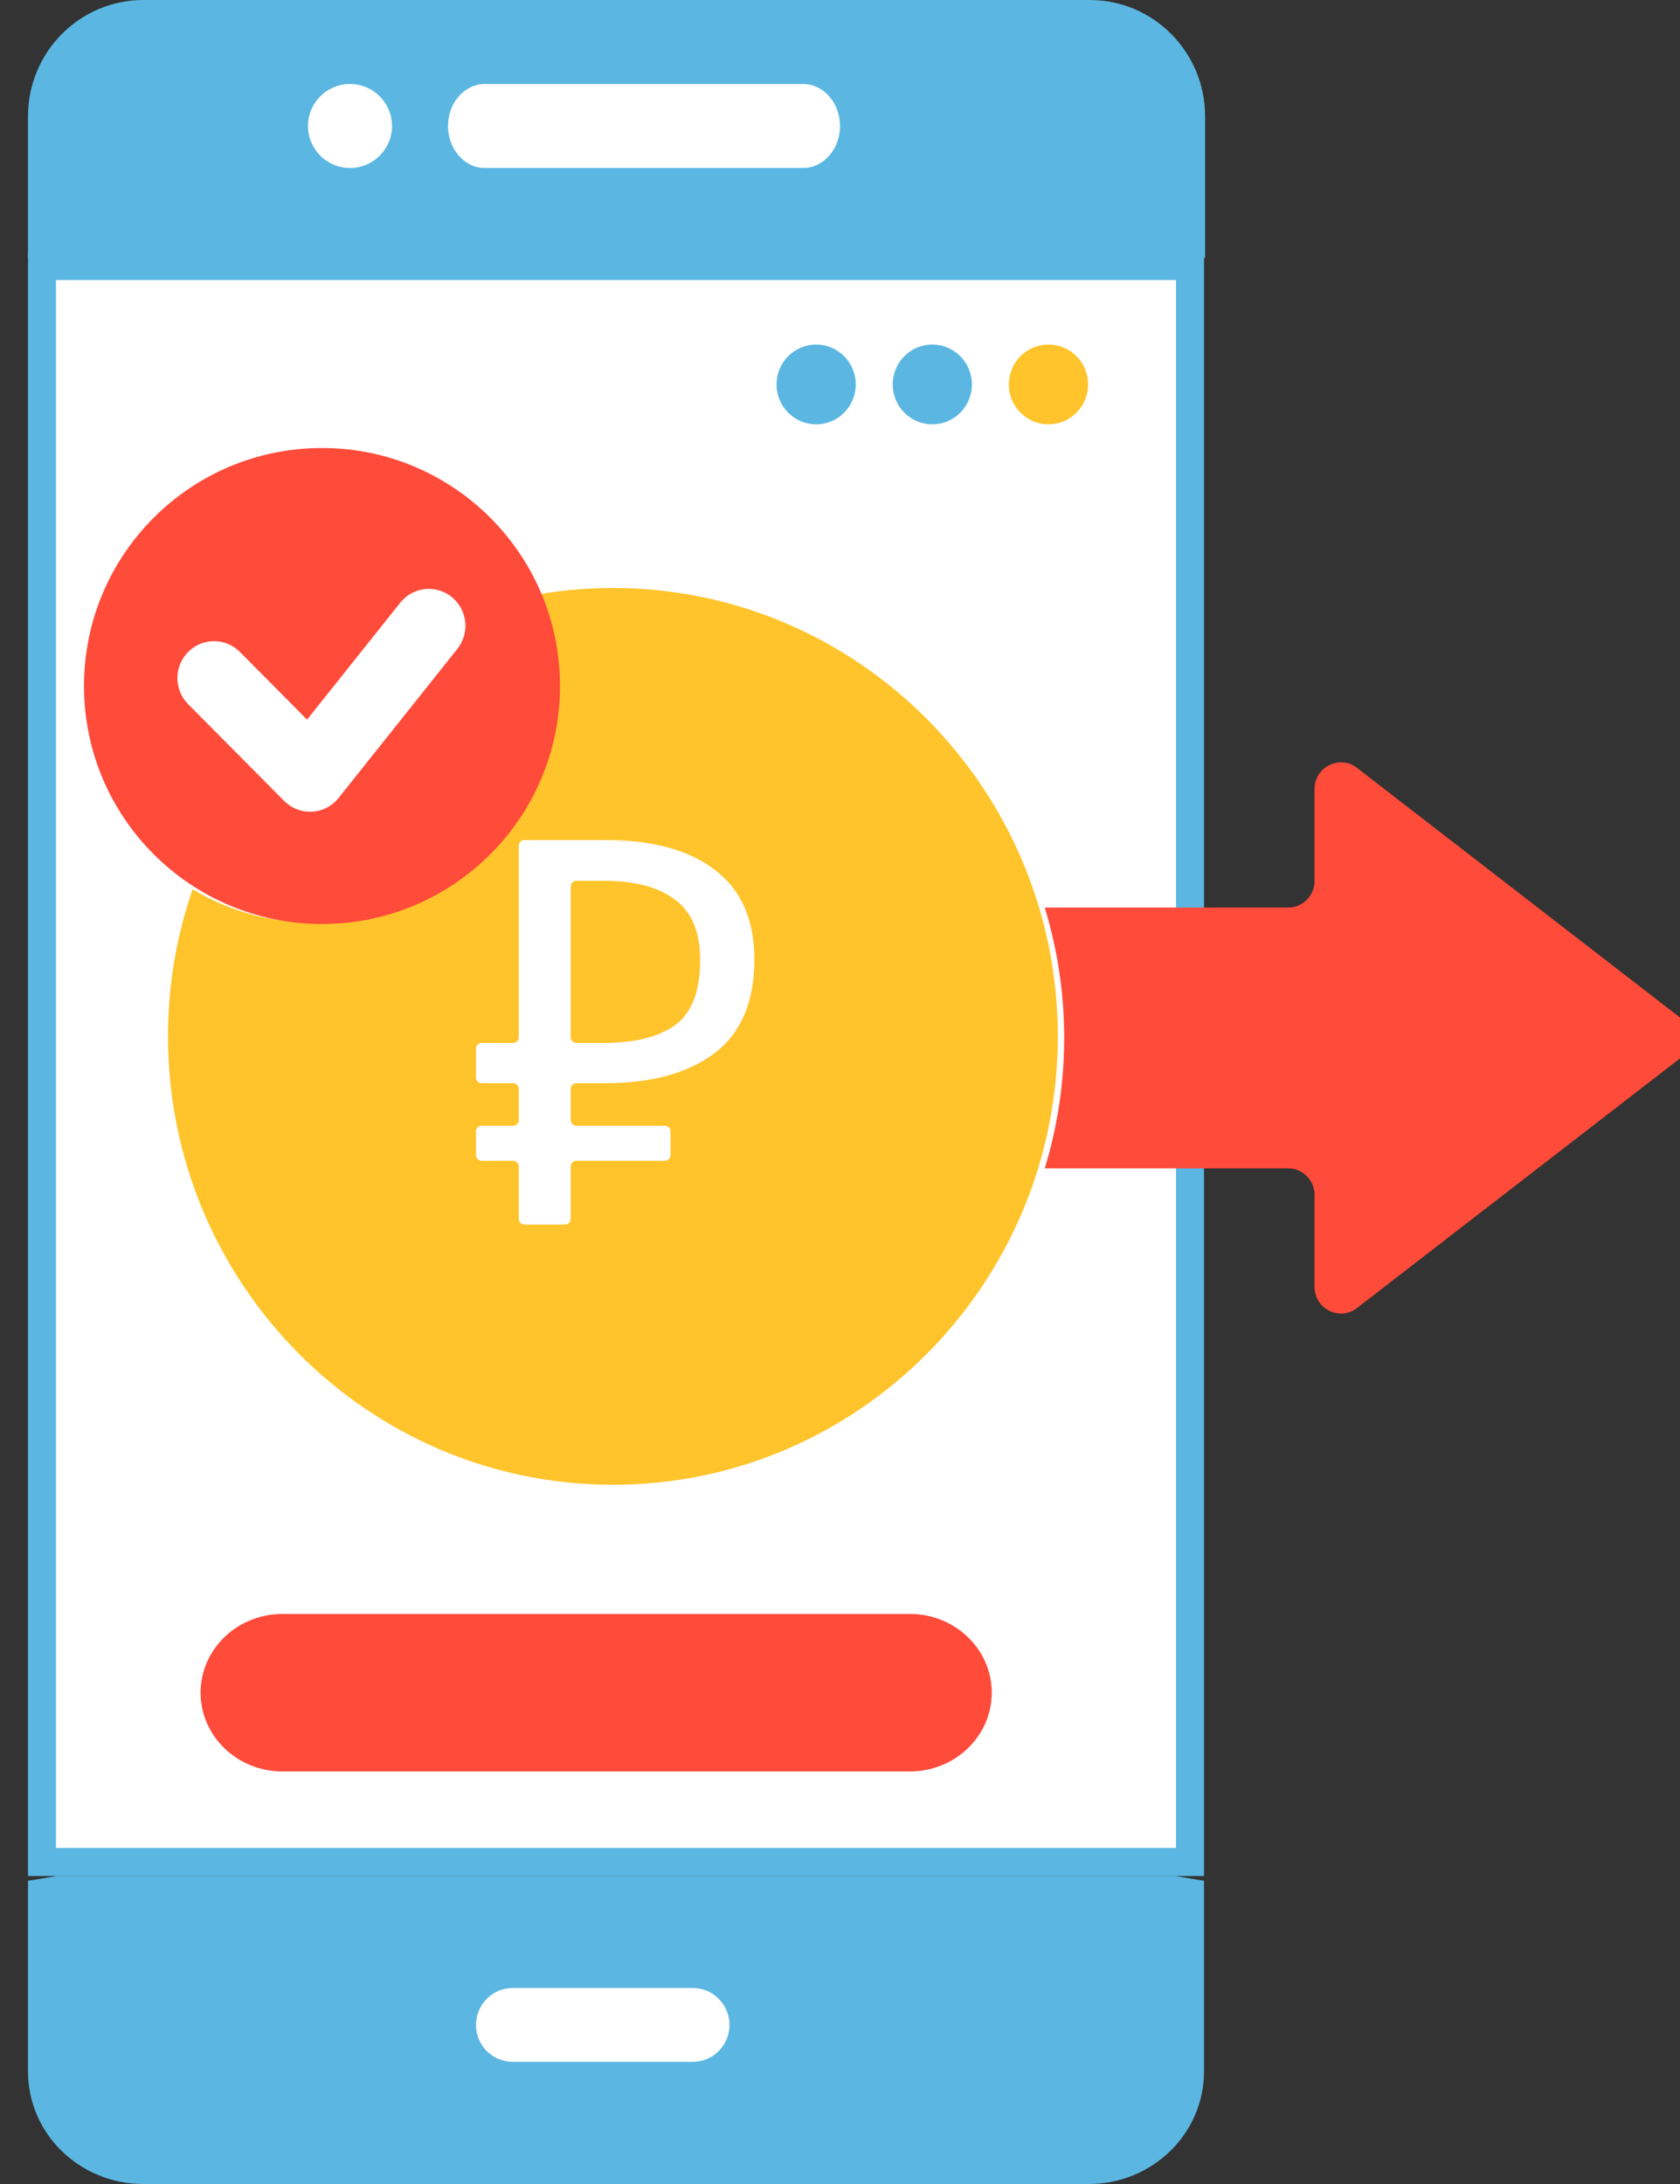
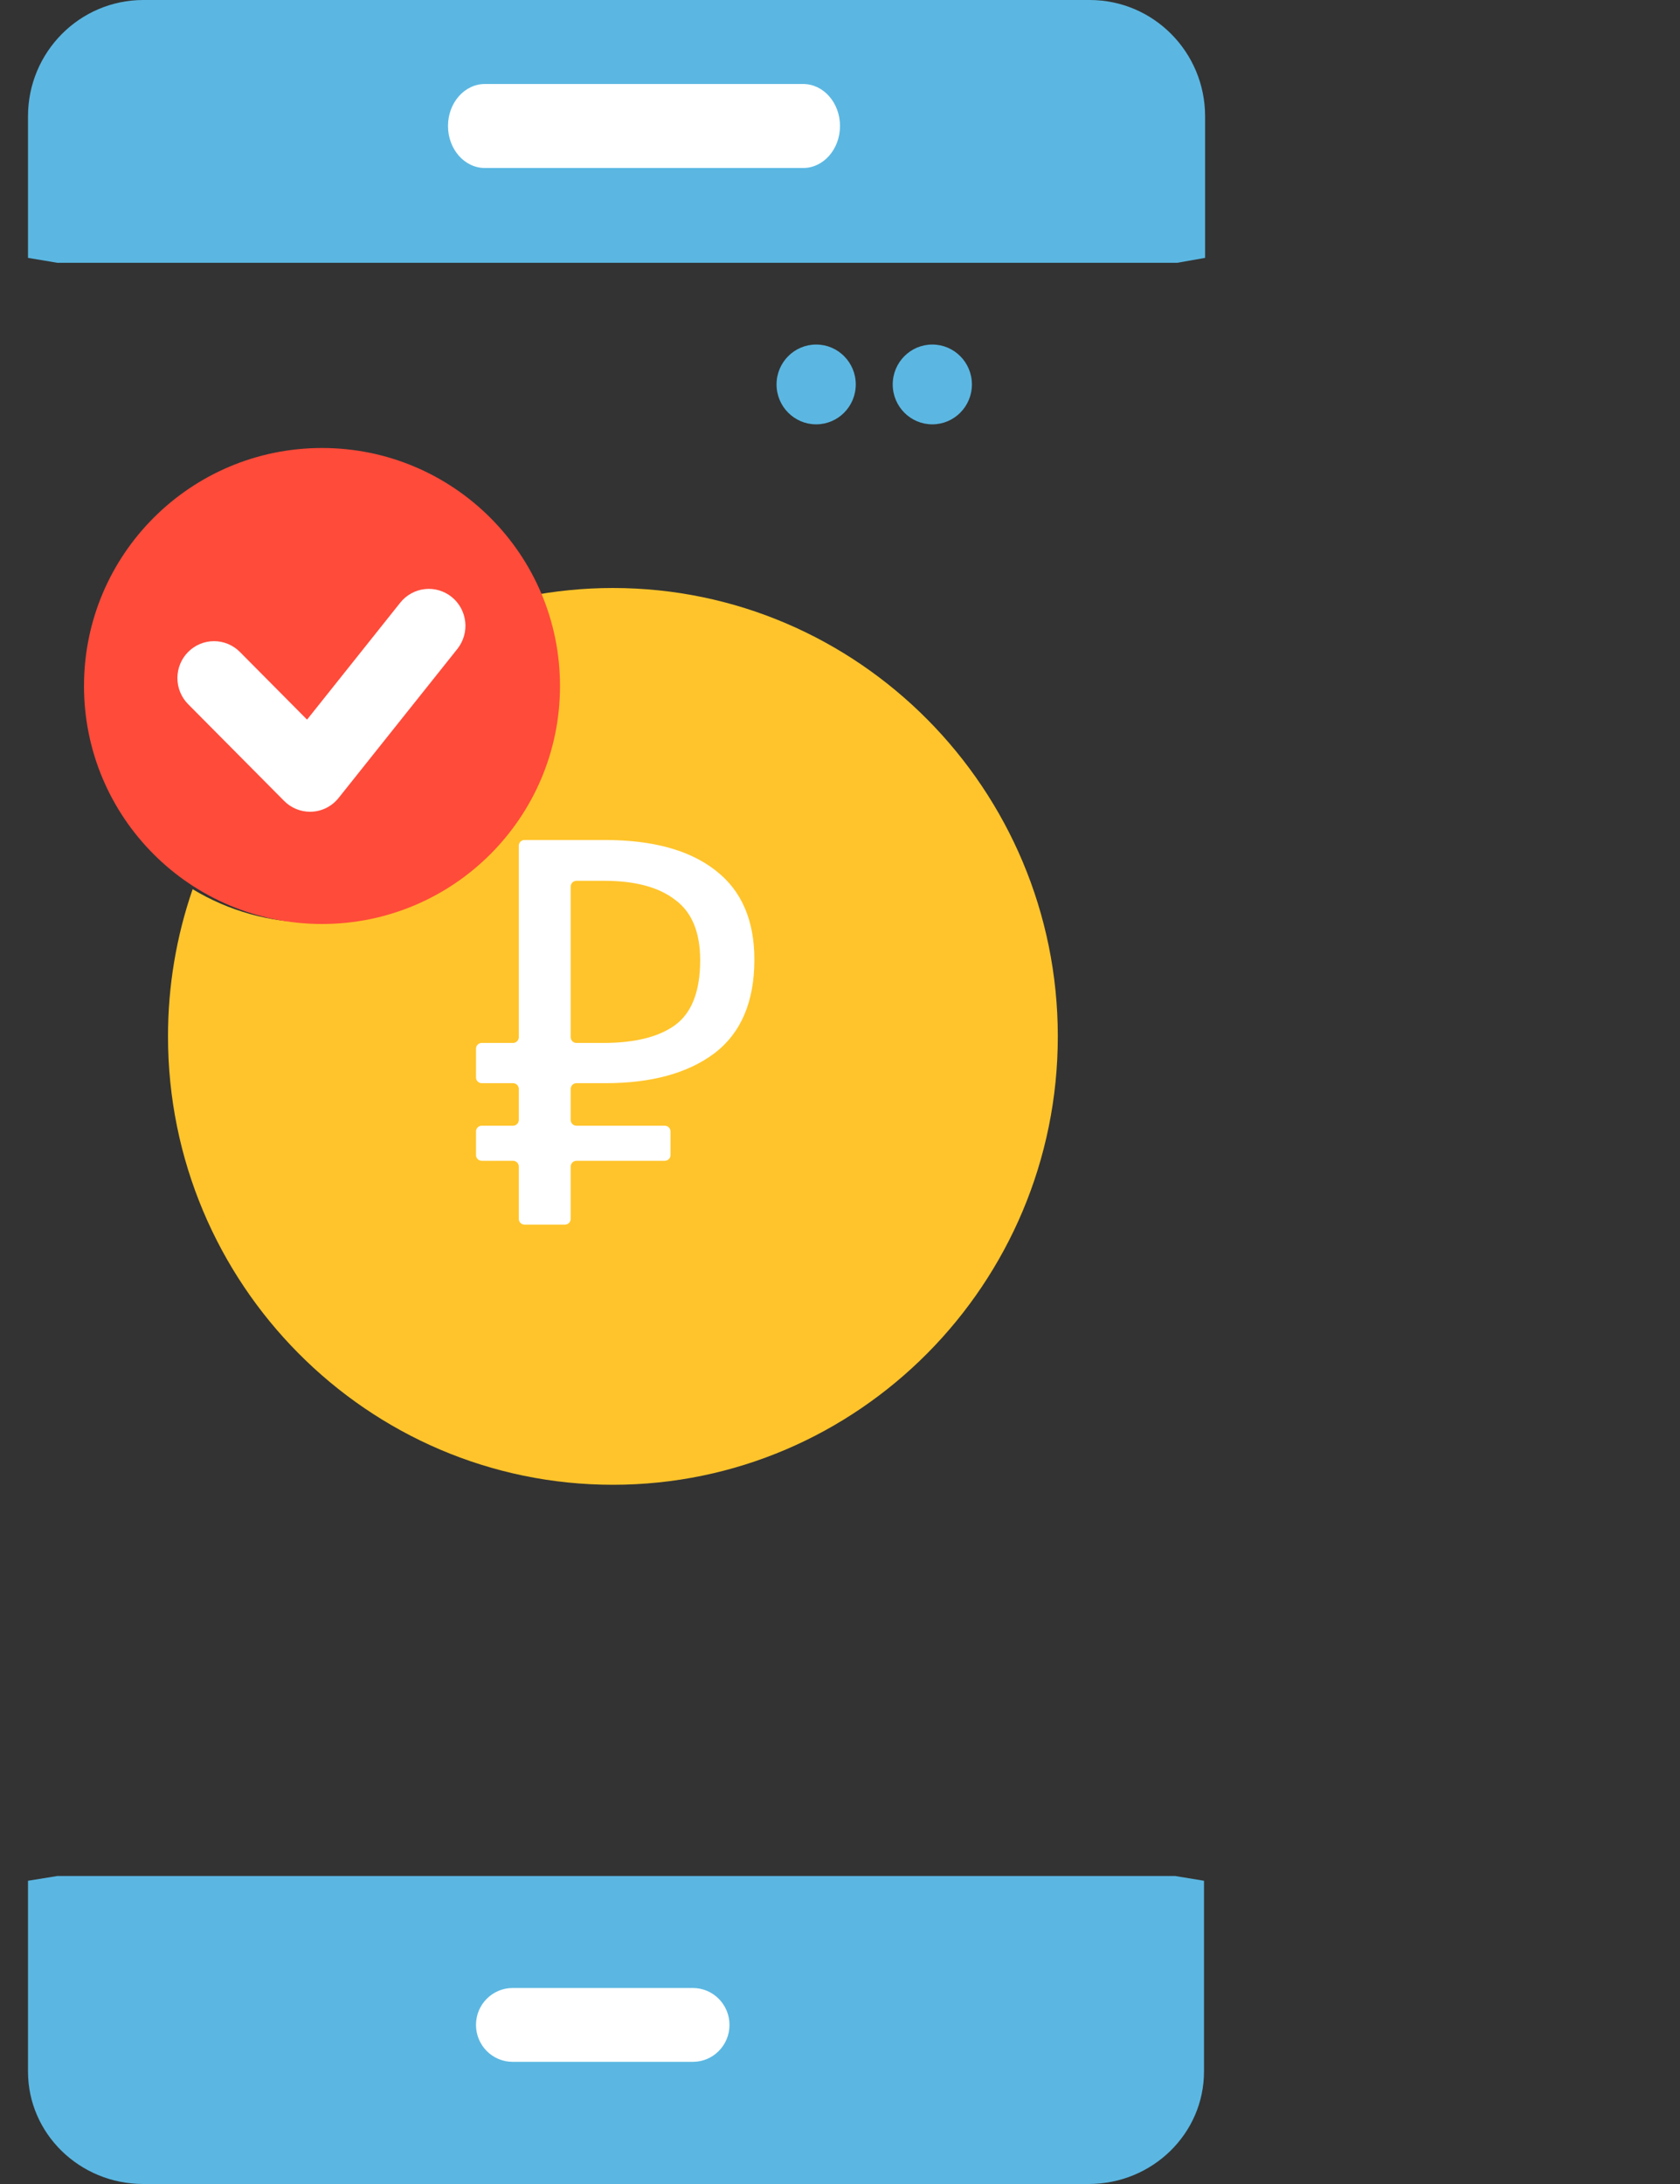
<svg xmlns="http://www.w3.org/2000/svg" width="60" height="78" viewBox="0 0 60 78" fill="none">
  <rect x="0" y="0" width="60" height="78" fill="#333333" stroke="none" />
  <g clip-path="url(#clip0_4143_19118)">
    <path d="M41.968 67H2.049L1 67.17V73.982C1 76.201 2.843 78 5.118 78H38.882C41.156 78 43 76.201 43 73.982V67.17L41.968 67Z" fill="#5BB7E2" />
    <path d="M38.918 0H5.122C2.845 0 1 1.86 1 4.154V9.21L2.045 9.385H42.045L43.039 9.21V4.154C43.039 1.86 41.194 0 38.918 0Z" fill="#5BB7E2" />
-     <path d="M42.5 66.5H1.5V9.5H42.5V66.5Z" fill="white" stroke="#5BB7E2" />
    <path d="M28.683 6H17.317C16.59 6 16 5.329 16 4.5C16 3.671 16.59 3 17.317 3H28.683C29.41 3 30 3.671 30 4.5C30 5.329 29.41 6 28.683 6Z" fill="white" />
-     <path d="M12.5 6C13.328 6 14 5.328 14 4.5C14 3.672 13.328 3 12.5 3C11.672 3 11 3.672 11 4.5C11 5.328 11.672 6 12.5 6Z" fill="white" />
-     <path d="M59.968 36.316L48.465 27.424C47.844 26.945 46.948 27.391 46.948 28.178V31.463C46.948 31.715 46.849 31.956 46.672 32.134C46.495 32.313 46.255 32.413 46.005 32.413H37.312C37.763 33.886 38.006 35.45 38.006 37.07C38.006 38.69 37.763 40.254 37.312 41.727H46.005C46.255 41.727 46.495 41.827 46.672 42.006C46.849 42.184 46.948 42.425 46.948 42.677V45.962C46.948 46.749 47.844 47.195 48.465 46.715L59.968 37.824C60.46 37.444 60.46 36.697 59.968 36.316Z" fill="#FF4B3A" />
    <path d="M21.89 21C20.831 21 19.796 21.106 18.795 21.306C19.23 22.338 19.454 23.449 19.453 24.571C19.453 29.189 15.725 32.946 11.142 32.946C9.641 32.947 8.167 32.536 6.88 31.757C6.296 33.447 5.999 35.224 6 37.014C6 45.844 13.128 53.028 21.89 53.028C30.651 53.028 37.779 45.844 37.779 37.014C37.779 28.184 30.651 21 21.89 21Z" fill="#FFC42B" />
-     <path d="M32.497 63.266H10.087C8.473 63.266 7.164 62.006 7.164 60.453C7.164 58.9 8.473 57.641 10.087 57.641H32.497C34.111 57.641 35.42 58.9 35.42 60.453C35.42 62.006 34.111 63.266 32.497 63.266Z" fill="#FF4B3A" />
-     <path d="M11.5 33C16.194 33 20 29.194 20 24.5C20 19.806 16.194 16 11.5 16C6.806 16 3 19.806 3 24.5C3 29.194 6.806 33 11.5 33Z" fill="#FF4B3A" />
+     <path d="M11.5 33C16.194 33 20 29.194 20 24.5C20 19.806 16.194 16 11.5 16C6.806 16 3 19.806 3 24.5C3 29.194 6.806 33 11.5 33" fill="#FF4B3A" />
    <path d="M11.073 28.991C10.726 28.991 10.393 28.852 10.148 28.605L6.715 25.145C6.472 24.898 6.335 24.563 6.336 24.214C6.337 23.866 6.474 23.531 6.719 23.285C6.964 23.038 7.295 22.899 7.641 22.899C7.987 22.898 8.319 23.035 8.565 23.281L10.966 25.701L14.295 21.524C14.402 21.389 14.535 21.277 14.686 21.194C14.836 21.11 15.002 21.058 15.173 21.039C15.343 21.02 15.516 21.035 15.681 21.084C15.846 21.133 16 21.213 16.134 21.322C16.268 21.43 16.379 21.564 16.462 21.716C16.544 21.868 16.596 22.035 16.615 22.207C16.634 22.379 16.619 22.553 16.57 22.719C16.522 22.885 16.442 23.04 16.335 23.175L12.093 28.498C11.97 28.652 11.815 28.776 11.639 28.862C11.462 28.947 11.269 28.991 11.073 28.991Z" fill="white" />
    <path d="M29.149 15.155C29.93 15.155 30.563 14.517 30.563 13.73C30.563 12.943 29.93 12.305 29.149 12.305C28.367 12.305 27.734 12.943 27.734 13.73C27.734 14.517 28.367 15.155 29.149 15.155Z" fill="#5BB7E2" />
    <path d="M33.297 15.155C34.078 15.155 34.711 14.517 34.711 13.73C34.711 12.943 34.078 12.305 33.297 12.305C32.516 12.305 31.883 12.943 31.883 13.73C31.883 14.517 32.516 15.155 33.297 15.155Z" fill="#5BB7E2" />
-     <path d="M37.445 15.155C38.227 15.155 38.86 14.517 38.86 13.73C38.86 12.943 38.227 12.305 37.445 12.305C36.664 12.305 36.031 12.943 36.031 13.73C36.031 14.517 36.664 15.155 37.445 15.155Z" fill="#FFC42B" />
    <path d="M20.382 39.999C20.382 40.112 20.474 40.204 20.587 40.204H23.742C23.855 40.204 23.947 40.296 23.947 40.41V41.251C23.947 41.365 23.855 41.457 23.742 41.457H20.587C20.474 41.457 20.382 41.549 20.382 41.662V43.531C20.382 43.644 20.29 43.736 20.177 43.736H18.733C18.62 43.736 18.528 43.644 18.528 43.531V41.662C18.528 41.549 18.436 41.457 18.323 41.457H17.205C17.092 41.457 17 41.365 17 41.251V40.41C17 40.296 17.092 40.204 17.205 40.204H18.323C18.436 40.204 18.528 40.112 18.528 39.999V38.89C18.528 38.777 18.436 38.685 18.323 38.685H17.205C17.092 38.685 17 38.593 17 38.48V37.453C17 37.34 17.092 37.248 17.205 37.248H18.323C18.436 37.248 18.528 37.156 18.528 37.042V30.205C18.528 30.092 18.62 30 18.733 30H21.604C23.316 30 24.633 30.363 25.556 31.088C26.48 31.8 26.942 32.861 26.942 34.271C26.942 35.776 26.466 36.892 25.516 37.617C24.565 38.329 23.268 38.685 21.625 38.685H20.587C20.474 38.685 20.382 38.777 20.382 38.89V39.999ZM20.587 31.458C20.474 31.458 20.382 31.55 20.382 31.663V37.042C20.382 37.156 20.474 37.248 20.587 37.248H21.543C22.67 37.248 23.526 37.036 24.11 36.611C24.708 36.173 25.006 35.4 25.006 34.291C25.006 33.292 24.708 32.573 24.11 32.135C23.526 31.684 22.684 31.458 21.584 31.458H20.587Z" fill="white" />
    <path d="M24.745 73.637H18.308C17.586 73.637 17 73.047 17 72.318C17 71.59 17.586 71 18.308 71H24.745C25.468 71 26.053 71.59 26.053 72.318C26.053 73.047 25.468 73.637 24.745 73.637Z" fill="white" />
  </g>
  <defs>
    <clipPath id="clip0_4143_19118">
      <rect width="60" height="78" fill="white" />
    </clipPath>
  </defs>
</svg>